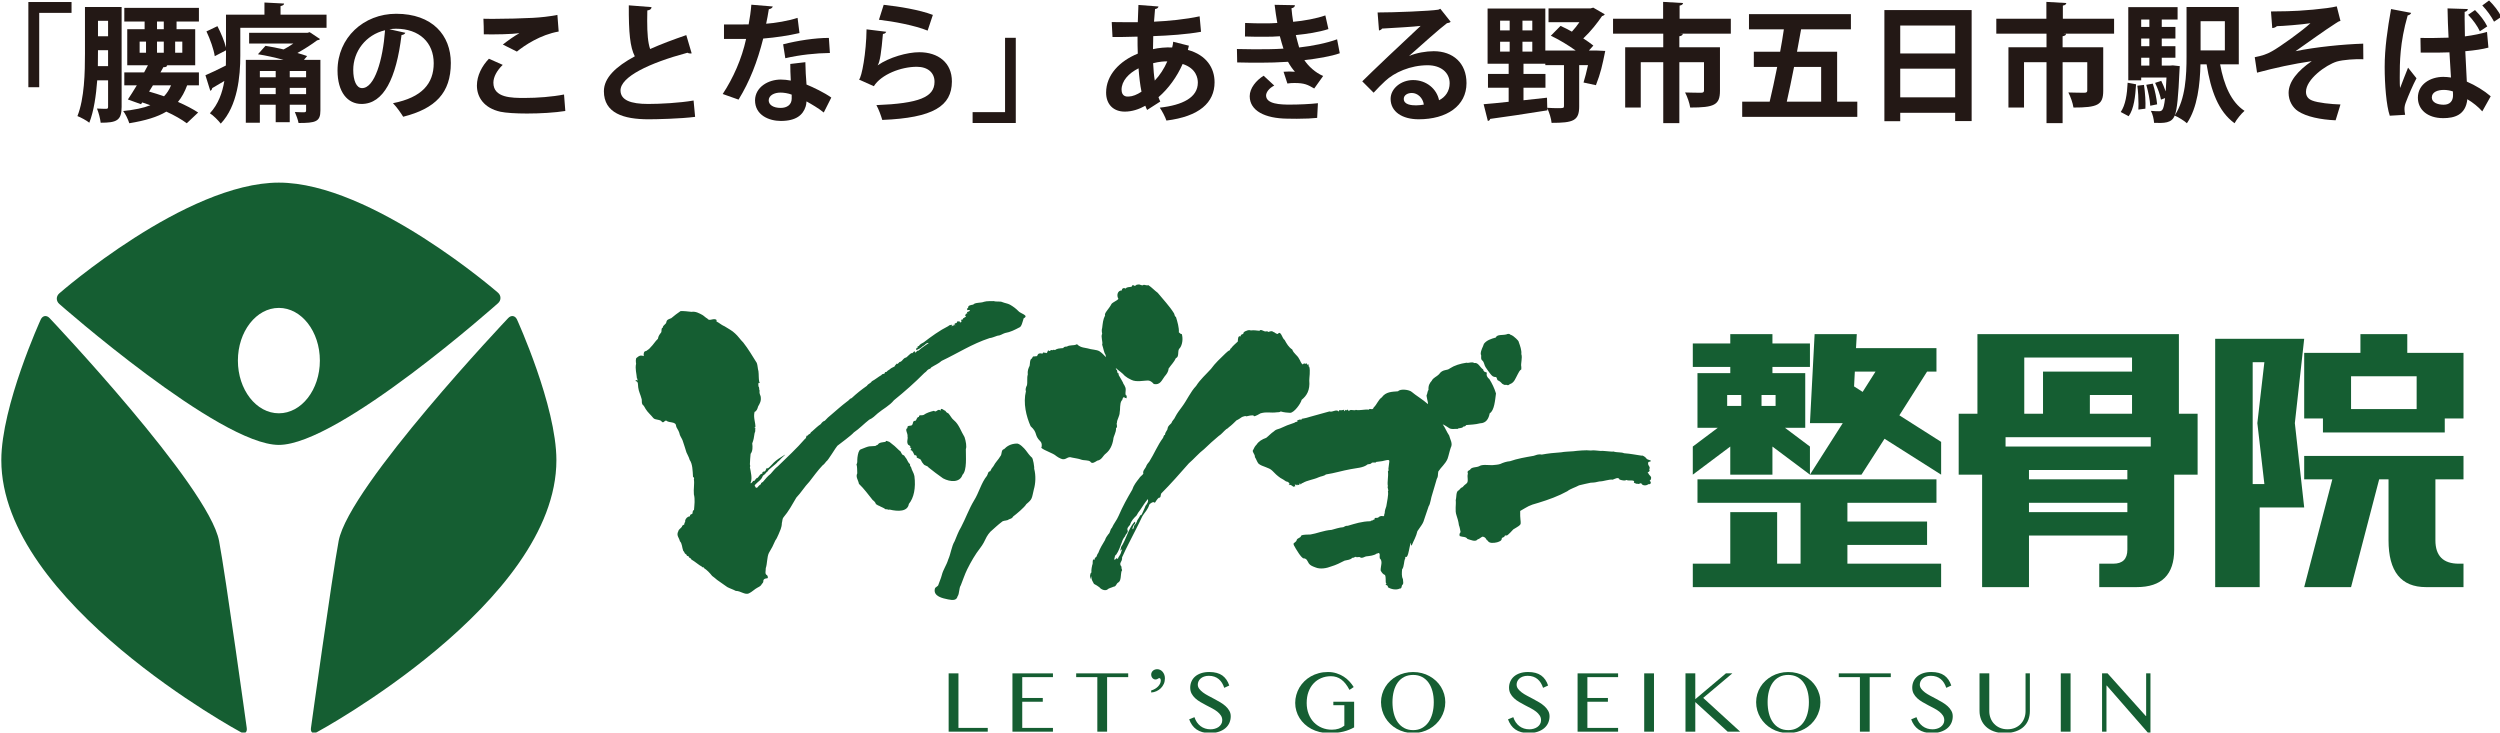
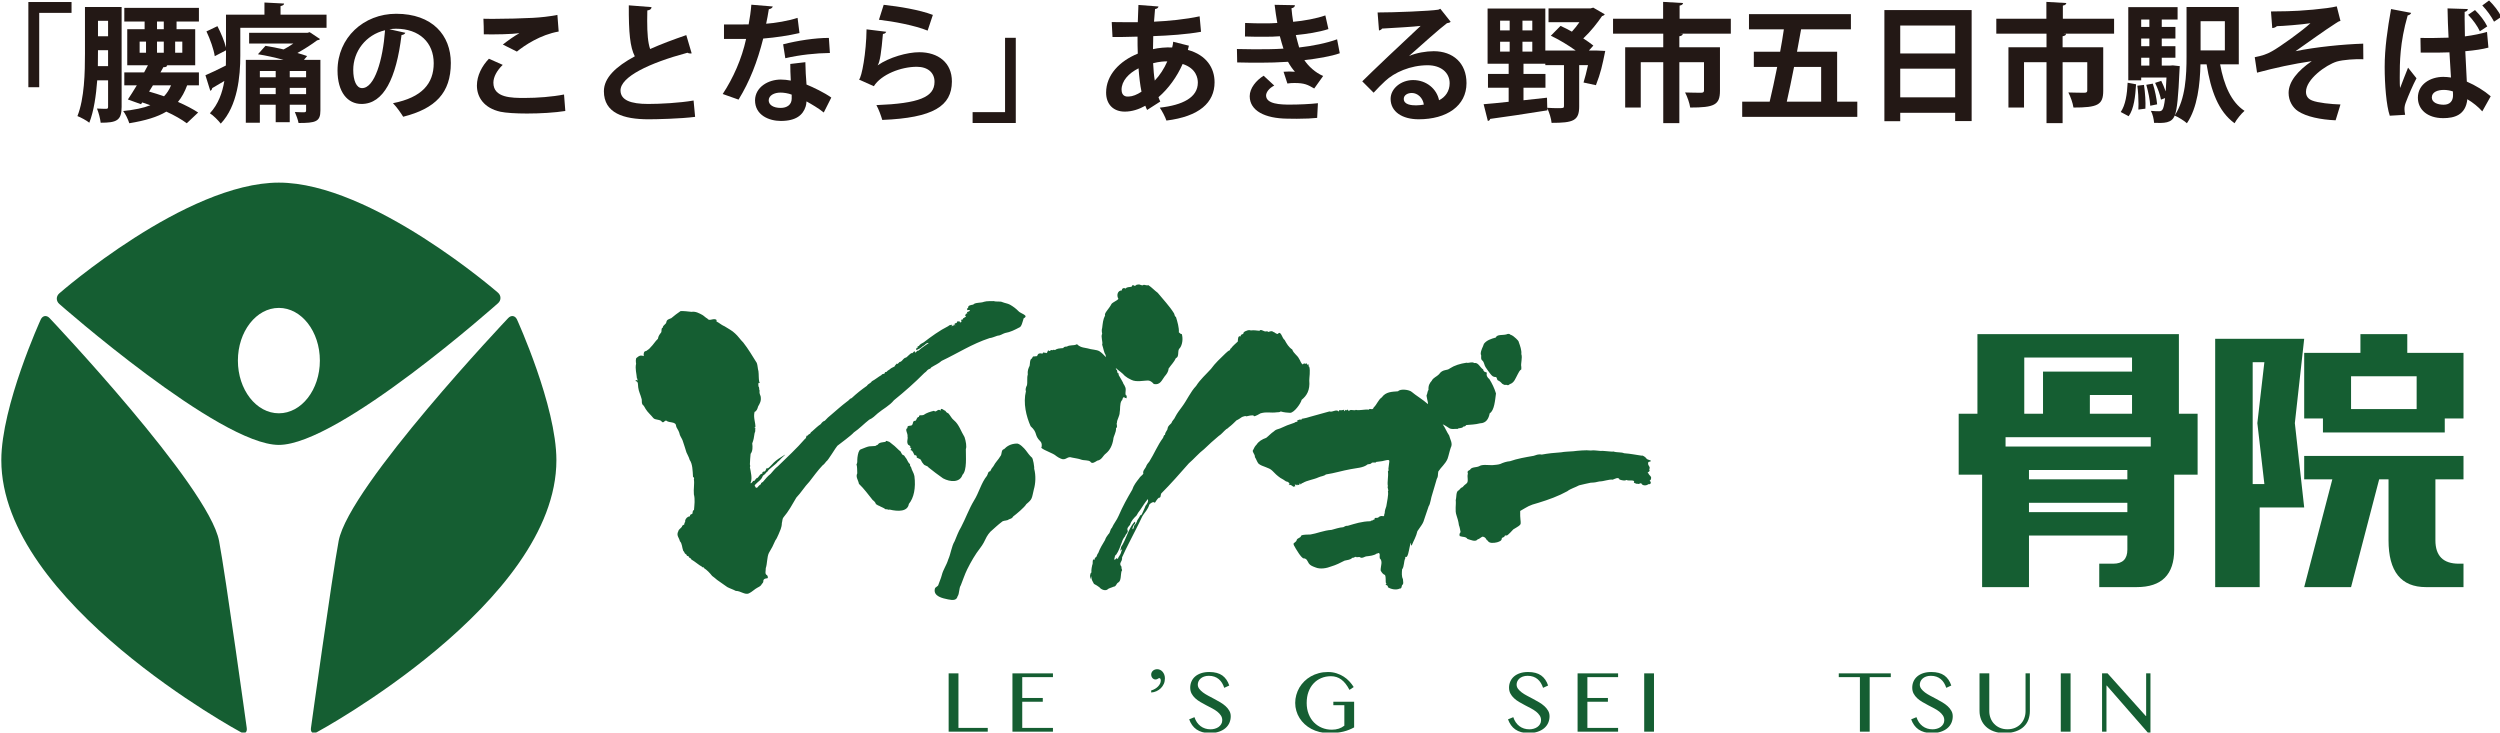
<svg xmlns="http://www.w3.org/2000/svg" version="1.1" id="レイヤー_1" x="0px" y="0px" viewBox="0 0 379.8 111.29" style="enable-background:new 0 0 379.8 111.29;" xml:space="preserve">
  <g>
    <g>
      <g>
        <path style="fill:#155E32;" d="M33.281,82.178C31.712,73.852,7.528,48.32,7.528,48.32c-0.458-0.485-1.06-0.384-1.338,0.22     c0,0-5.989,13.108-5.989,21.37c0,21.694,36.388,41.321,36.388,41.321c0.585,0.317,0.989,0.037,0.899-0.625     C37.489,110.607,34.283,87.481,33.281,82.178z" />
      </g>
      <g>
        <path style="fill:#155E32;" d="M42.357,67.591c9.152,0,33.303-21.527,33.303-21.527c0.499-0.442,0.493-1.163-0.009-1.6     c0,0-19.204-16.72-33.284-16.72c-14.126,0-33.361,16.827-33.361,16.827c-0.503,0.435-0.503,1.154-0.007,1.595     C8.998,46.167,33.314,67.591,42.357,67.591z M42.366,46.776c3.439,0,6.228,3.584,6.228,8.006c0,4.42-2.789,8.006-6.228,8.006     c-3.437,0-6.225-3.586-6.225-8.006C36.141,50.36,38.93,46.776,42.366,46.776z" />
      </g>
      <g>
        <path style="fill:#155E32;" d="M78.541,48.541c-0.278-0.605-0.877-0.705-1.335-0.22c0,0-24.189,25.531-25.758,33.857     c-0.999,5.303-4.208,28.43-4.208,28.43c-0.09,0.661,0.314,0.941,0.899,0.625c0,0,36.39-19.628,36.39-41.321     C84.53,61.649,78.541,48.541,78.541,48.541z" />
      </g>
    </g>
    <g>
      <g>
        <path style="fill:#155E32;" d="M144.118,102.297h1.489v8.286h4.453v0.571h-5.942V102.297z" />
        <path style="fill:#155E32;" d="M159.964,102.297v0.572h-4.665v3.167h3.121v0.574h-3.121v3.974h4.665v0.571h-6.154v-8.857H159.964     z" />
-         <path style="fill:#155E32;" d="M171.396,102.297v0.572h-3.205v8.285h-1.485v-8.285h-3.213v-0.572H171.396z" />
        <path style="fill:#155E32;" d="M174.89,104.892c0.205-0.054,0.393-0.134,0.57-0.237c0.177-0.103,0.329-0.222,0.461-0.356     c0.131-0.134,0.235-0.278,0.312-0.435c0.076-0.158,0.113-0.317,0.113-0.483c0-0.099-0.018-0.184-0.057-0.254     c-0.038-0.074-0.086-0.107-0.144-0.107c-0.056,0-0.102,0.008-0.141,0.031c-0.038,0.021-0.076,0.045-0.119,0.073     c-0.039,0.025-0.085,0.051-0.137,0.072c-0.048,0.021-0.117,0.03-0.202,0.03c-0.09,0-0.172-0.017-0.249-0.055     c-0.082-0.038-0.151-0.092-0.212-0.158s-0.109-0.147-0.144-0.24c-0.031-0.089-0.051-0.191-0.051-0.301     c0-0.116,0.025-0.221,0.071-0.317c0.048-0.099,0.112-0.184,0.195-0.26c0.079-0.073,0.18-0.131,0.288-0.17     c0.109-0.042,0.23-0.061,0.356-0.061c0.165,0,0.319,0.035,0.461,0.109c0.144,0.071,0.266,0.169,0.374,0.298     c0.103,0.127,0.188,0.276,0.25,0.445c0.059,0.17,0.089,0.349,0.089,0.54c0,0.302-0.055,0.579-0.167,0.834     c-0.112,0.253-0.266,0.475-0.455,0.663c-0.192,0.188-0.413,0.34-0.663,0.453c-0.252,0.116-0.519,0.182-0.8,0.199V104.892z" />
        <path style="fill:#155E32;" d="M183.903,110.798c0.22,0,0.438-0.028,0.65-0.089c0.215-0.058,0.407-0.148,0.574-0.266     c0.167-0.119,0.3-0.264,0.403-0.437c0.103-0.172,0.154-0.37,0.154-0.595c0-0.27-0.071-0.513-0.212-0.721     c-0.138-0.211-0.324-0.403-0.547-0.582c-0.227-0.178-0.487-0.345-0.781-0.499c-0.291-0.155-0.591-0.311-0.893-0.466     c-0.302-0.158-0.602-0.322-0.895-0.495c-0.291-0.171-0.55-0.362-0.779-0.571c-0.226-0.209-0.41-0.445-0.55-0.707     c-0.137-0.26-0.208-0.56-0.208-0.899c0-0.339,0.064-0.656,0.192-0.944c0.124-0.291,0.311-0.54,0.557-0.755     c0.246-0.212,0.547-0.379,0.906-0.499c0.359-0.12,0.773-0.181,1.236-0.181c0.839,0,1.502,0.177,1.99,0.527     c0.482,0.353,0.835,0.862,1.049,1.526l-0.762,0.35c-0.089-0.271-0.202-0.52-0.339-0.745c-0.137-0.225-0.304-0.417-0.496-0.578     c-0.192-0.162-0.417-0.285-0.667-0.372c-0.249-0.089-0.531-0.131-0.845-0.131c-0.28,0-0.523,0.04-0.733,0.119     c-0.208,0.078-0.384,0.178-0.521,0.305c-0.138,0.124-0.24,0.266-0.311,0.424c-0.071,0.161-0.106,0.322-0.106,0.488     c0,0.233,0.075,0.446,0.219,0.639c0.143,0.192,0.332,0.377,0.562,0.55c0.235,0.175,0.503,0.341,0.803,0.5     c0.302,0.158,0.608,0.319,0.917,0.486c0.314,0.164,0.62,0.336,0.92,0.514c0.3,0.178,0.568,0.373,0.803,0.585     c0.23,0.212,0.42,0.445,0.564,0.697c0.144,0.25,0.218,0.533,0.218,0.842c0,0.352-0.066,0.68-0.202,0.991     c-0.131,0.305-0.334,0.574-0.599,0.804c-0.268,0.233-0.598,0.415-0.995,0.548c-0.397,0.134-0.859,0.202-1.385,0.202     c-0.421,0-0.803-0.048-1.136-0.141c-0.336-0.093-0.63-0.229-0.886-0.407c-0.256-0.178-0.478-0.397-0.66-0.656     c-0.184-0.257-0.334-0.551-0.452-0.876l0.801-0.332c0.096,0.288,0.22,0.547,0.374,0.776c0.157,0.229,0.342,0.424,0.551,0.582     c0.211,0.16,0.441,0.28,0.701,0.364C183.343,110.757,183.614,110.798,183.903,110.798z" />
        <path style="fill:#155E32;" d="M202.191,102.73c-0.531,0-1.024,0.096-1.472,0.288c-0.452,0.189-0.839,0.461-1.166,0.814     c-0.329,0.35-0.586,0.777-0.769,1.277c-0.182,0.497-0.273,1.063-0.273,1.684c0,0.623,0.1,1.184,0.298,1.683     c0.199,0.502,0.471,0.928,0.812,1.28c0.348,0.35,0.75,0.623,1.215,0.812c0.466,0.192,0.966,0.287,1.501,0.287     c0.391,0,0.743-0.055,1.057-0.16c0.314-0.106,0.593-0.257,0.839-0.452v-3.107h-1.672v-0.527h3.158v3.897     c-0.257,0.138-0.52,0.263-0.782,0.367c-0.263,0.107-0.545,0.196-0.849,0.27c-0.301,0.075-0.636,0.13-1.003,0.167     c-0.367,0.035-0.783,0.055-1.245,0.055c-0.487,0-0.951-0.057-1.395-0.167c-0.444-0.11-0.853-0.266-1.228-0.465     c-0.374-0.199-0.714-0.439-1.015-0.718c-0.304-0.28-0.561-0.589-0.776-0.928c-0.212-0.339-0.374-0.701-0.486-1.091     c-0.116-0.387-0.173-0.788-0.173-1.204c0-0.416,0.054-0.82,0.167-1.215c0.107-0.393,0.266-0.764,0.466-1.112     c0.206-0.348,0.455-0.666,0.749-0.957c0.295-0.291,0.625-0.54,0.998-0.752c0.364-0.209,0.767-0.372,1.204-0.486     c0.435-0.119,0.896-0.177,1.388-0.177c0.469,0,0.904,0.064,1.297,0.191c0.398,0.126,0.763,0.297,1.091,0.506     c0.329,0.209,0.62,0.452,0.873,0.728c0.253,0.276,0.473,0.561,0.656,0.858l-0.643,0.433c-0.374-0.718-0.787-1.241-1.245-1.577     C203.312,102.899,202.788,102.73,202.191,102.73z" />
-         <path style="fill:#155E32;" d="M214.687,111.366c-0.458,0-0.897-0.059-1.316-0.17c-0.42-0.113-0.811-0.27-1.17-0.475     c-0.362-0.202-0.692-0.448-0.986-0.733c-0.297-0.287-0.548-0.603-0.755-0.951c-0.209-0.348-0.372-0.721-0.483-1.118     c-0.116-0.4-0.174-0.815-0.174-1.248c0-0.424,0.058-0.831,0.174-1.221c0.112-0.39,0.274-0.752,0.483-1.092     c0.206-0.339,0.458-0.649,0.755-0.925c0.294-0.278,0.625-0.514,0.986-0.715c0.359-0.201,0.75-0.355,1.17-0.461     c0.418-0.107,0.858-0.162,1.316-0.162s0.897,0.055,1.315,0.162c0.418,0.106,0.81,0.26,1.167,0.461     c0.363,0.201,0.689,0.437,0.988,0.715c0.298,0.277,0.547,0.586,0.756,0.925c0.206,0.341,0.367,0.702,0.483,1.092     c0.114,0.39,0.172,0.797,0.172,1.221c0,0.427-0.058,0.842-0.172,1.245c-0.116,0.4-0.277,0.773-0.483,1.121     c-0.209,0.348-0.458,0.664-0.756,0.951c-0.298,0.285-0.625,0.531-0.988,0.733c-0.358,0.205-0.749,0.362-1.167,0.475     C215.585,111.307,215.145,111.366,214.687,111.366z M214.687,110.92c0.502,0,0.951-0.104,1.341-0.318     c0.39-0.213,0.718-0.506,0.984-0.883c0.263-0.377,0.463-0.825,0.602-1.344c0.137-0.521,0.206-1.089,0.206-1.703     c0-0.606-0.069-1.162-0.206-1.668c-0.138-0.509-0.339-0.944-0.602-1.311c-0.266-0.365-0.593-0.65-0.984-0.856     c-0.39-0.201-0.839-0.302-1.341-0.302c-0.519,0-0.971,0.102-1.364,0.302c-0.391,0.206-0.721,0.492-0.984,0.856     c-0.263,0.367-0.461,0.803-0.594,1.311c-0.133,0.506-0.201,1.061-0.201,1.668c0,0.613,0.068,1.181,0.201,1.703     c0.133,0.519,0.331,0.967,0.594,1.344c0.263,0.377,0.592,0.67,0.984,0.883C213.717,110.815,214.169,110.92,214.687,110.92z" />
        <path style="fill:#155E32;" d="M232.335,110.798c0.22,0,0.438-0.028,0.653-0.089c0.215-0.058,0.404-0.148,0.571-0.266     c0.169-0.119,0.302-0.264,0.403-0.437c0.102-0.172,0.154-0.37,0.154-0.595c0-0.27-0.071-0.513-0.212-0.721     c-0.136-0.211-0.319-0.403-0.545-0.582c-0.229-0.178-0.489-0.345-0.78-0.499c-0.294-0.155-0.591-0.311-0.893-0.466     c-0.302-0.158-0.602-0.322-0.893-0.495c-0.294-0.171-0.554-0.362-0.777-0.571c-0.229-0.209-0.413-0.445-0.551-0.707     c-0.14-0.26-0.212-0.56-0.212-0.899c0-0.339,0.065-0.656,0.194-0.944c0.127-0.291,0.312-0.54,0.558-0.755     c0.246-0.212,0.546-0.379,0.904-0.499c0.359-0.12,0.772-0.181,1.238-0.181c0.839,0,1.498,0.177,1.987,0.527     c0.486,0.353,0.837,0.862,1.054,1.526l-0.766,0.35c-0.088-0.271-0.204-0.52-0.341-0.745c-0.137-0.225-0.301-0.417-0.496-0.578     c-0.192-0.162-0.413-0.285-0.664-0.372c-0.249-0.089-0.531-0.131-0.842-0.131c-0.283,0-0.526,0.04-0.738,0.119     c-0.209,0.078-0.384,0.178-0.523,0.305c-0.133,0.124-0.24,0.266-0.311,0.424c-0.071,0.161-0.102,0.322-0.102,0.488     c0,0.233,0.071,0.446,0.215,0.639c0.144,0.192,0.334,0.377,0.565,0.55c0.232,0.175,0.5,0.341,0.803,0.5     c0.3,0.158,0.608,0.319,0.919,0.486c0.311,0.164,0.616,0.336,0.919,0.514c0.3,0.178,0.565,0.373,0.802,0.585     c0.232,0.212,0.421,0.445,0.565,0.697c0.144,0.25,0.215,0.533,0.215,0.842c0,0.352-0.068,0.68-0.203,0.991     c-0.13,0.305-0.331,0.574-0.599,0.804c-0.268,0.233-0.598,0.415-0.995,0.548c-0.399,0.134-0.859,0.202-1.382,0.202     c-0.424,0-0.803-0.048-1.139-0.141c-0.336-0.093-0.63-0.229-0.885-0.407c-0.257-0.178-0.478-0.397-0.657-0.656     c-0.184-0.257-0.332-0.551-0.452-0.876l0.801-0.332c0.093,0.288,0.218,0.547,0.373,0.776c0.158,0.229,0.339,0.424,0.548,0.582     c0.212,0.16,0.444,0.28,0.701,0.364C231.775,110.757,232.047,110.798,232.335,110.798z" />
        <path style="fill:#155E32;" d="M245.82,102.297v0.572h-4.665v3.167h3.119v0.574h-3.119v3.974h4.665v0.571h-6.154v-8.857H245.82z" />
        <path style="fill:#155E32;" d="M249.787,102.297h1.488v8.857h-1.488V102.297z" />
-         <path style="fill:#155E32;" d="M256.058,102.297h1.491v3.924l4.652-3.924h0.974l-4.426,3.728l5.614,5.129h-1.896l-4.917-4.495     v4.495h-1.491V102.297z" />
-         <path style="fill:#155E32;" d="M271.674,111.366c-0.459,0-0.895-0.059-1.313-0.17c-0.42-0.113-0.811-0.27-1.173-0.475     c-0.359-0.202-0.688-0.448-0.984-0.733c-0.298-0.287-0.55-0.603-0.759-0.951c-0.208-0.348-0.367-0.721-0.483-1.118     c-0.112-0.4-0.17-0.815-0.17-1.248c0-0.424,0.058-0.831,0.17-1.221c0.116-0.39,0.276-0.752,0.483-1.092     c0.209-0.339,0.461-0.649,0.759-0.925c0.295-0.278,0.625-0.514,0.984-0.715c0.362-0.201,0.753-0.355,1.173-0.461     c0.418-0.107,0.853-0.162,1.313-0.162c0.456,0,0.9,0.055,1.318,0.162c0.42,0.106,0.807,0.26,1.17,0.461     c0.362,0.201,0.688,0.437,0.985,0.715c0.294,0.277,0.548,0.586,0.756,0.925c0.209,0.341,0.369,0.702,0.483,1.092     c0.116,0.39,0.17,0.797,0.17,1.221c0,0.427-0.054,0.842-0.17,1.245c-0.114,0.4-0.274,0.773-0.483,1.121     c-0.208,0.348-0.462,0.664-0.756,0.951c-0.297,0.285-0.623,0.531-0.985,0.733c-0.363,0.205-0.75,0.362-1.17,0.475     C272.574,111.307,272.13,111.366,271.674,111.366z M271.674,110.92c0.504,0,0.954-0.104,1.341-0.318     c0.391-0.213,0.721-0.506,0.983-0.883c0.266-0.377,0.466-0.825,0.605-1.344c0.138-0.521,0.205-1.089,0.205-1.703     c0-0.606-0.066-1.162-0.205-1.668c-0.138-0.509-0.339-0.944-0.605-1.311c-0.263-0.365-0.592-0.65-0.983-0.856     c-0.387-0.201-0.837-0.302-1.341-0.302c-0.517,0-0.971,0.102-1.361,0.302c-0.396,0.206-0.722,0.492-0.983,0.856     c-0.263,0.367-0.462,0.803-0.595,1.311c-0.136,0.506-0.199,1.061-0.199,1.668c0,0.613,0.064,1.181,0.199,1.703     c0.133,0.519,0.332,0.967,0.595,1.344c0.261,0.377,0.588,0.67,0.983,0.883C270.703,110.815,271.157,110.92,271.674,110.92z" />
        <path style="fill:#155E32;" d="M287.25,102.297v0.572h-3.208v8.285h-1.485v-8.285h-3.211v-0.572H287.25z" />
        <path style="fill:#155E32;" d="M293.593,110.798c0.221,0,0.438-0.028,0.65-0.089c0.215-0.058,0.406-0.148,0.572-0.266     c0.167-0.119,0.301-0.264,0.404-0.437c0.103-0.172,0.154-0.37,0.154-0.595c0-0.27-0.072-0.513-0.212-0.721     c-0.138-0.211-0.324-0.403-0.547-0.582c-0.229-0.178-0.487-0.345-0.783-0.499c-0.291-0.155-0.589-0.311-0.892-0.466     c-0.302-0.158-0.599-0.322-0.892-0.495c-0.294-0.171-0.554-0.362-0.781-0.571c-0.226-0.209-0.41-0.445-0.55-0.707     c-0.138-0.26-0.209-0.56-0.209-0.899c0-0.339,0.065-0.656,0.192-0.944c0.126-0.291,0.311-0.54,0.558-0.755     c0.246-0.212,0.547-0.379,0.904-0.499c0.36-0.12,0.773-0.181,1.236-0.181c0.841,0,1.502,0.177,1.99,0.527     c0.483,0.353,0.835,0.862,1.05,1.526l-0.762,0.35c-0.089-0.271-0.202-0.52-0.339-0.745c-0.138-0.225-0.305-0.417-0.497-0.578     c-0.192-0.162-0.415-0.285-0.665-0.372c-0.247-0.089-0.531-0.131-0.845-0.131c-0.278,0-0.523,0.04-0.735,0.119     c-0.206,0.078-0.383,0.178-0.52,0.305c-0.138,0.124-0.242,0.266-0.311,0.424c-0.071,0.161-0.106,0.322-0.106,0.488     c0,0.233,0.072,0.446,0.218,0.639c0.144,0.192,0.332,0.377,0.562,0.55c0.235,0.175,0.504,0.341,0.804,0.5     c0.302,0.158,0.605,0.319,0.916,0.486c0.315,0.164,0.623,0.336,0.92,0.514c0.301,0.178,0.571,0.373,0.804,0.585     c0.233,0.212,0.42,0.445,0.562,0.697c0.146,0.25,0.218,0.533,0.218,0.842c0,0.352-0.066,0.68-0.201,0.991     c-0.131,0.305-0.332,0.574-0.598,0.804c-0.27,0.233-0.599,0.415-0.998,0.548c-0.397,0.134-0.858,0.202-1.382,0.202     c-0.424,0-0.804-0.048-1.137-0.141c-0.336-0.093-0.632-0.229-0.887-0.407c-0.256-0.178-0.476-0.397-0.66-0.656     c-0.182-0.257-0.332-0.551-0.451-0.876l0.801-0.332c0.095,0.288,0.221,0.547,0.374,0.776c0.155,0.229,0.342,0.424,0.551,0.582     c0.211,0.16,0.441,0.28,0.701,0.364C293.032,110.757,293.304,110.798,293.593,110.798z" />
        <path style="fill:#155E32;" d="M300.728,102.297h1.485v5.747c0,0.377,0.066,0.733,0.197,1.067     c0.13,0.334,0.312,0.625,0.557,0.873c0.239,0.252,0.531,0.448,0.87,0.592c0.339,0.143,0.716,0.216,1.137,0.216     c0.425,0,0.807-0.074,1.146-0.216c0.335-0.144,0.627-0.34,0.865-0.592c0.237-0.249,0.42-0.54,0.544-0.873     c0.129-0.334,0.192-0.689,0.192-1.067v-5.747h0.657v5.747c0,0.455-0.078,0.88-0.222,1.283c-0.147,0.4-0.377,0.75-0.691,1.056     c-0.312,0.304-0.715,0.543-1.204,0.716c-0.49,0.177-1.077,0.267-1.765,0.267c-0.612,0-1.15-0.09-1.621-0.267     c-0.471-0.174-0.865-0.415-1.181-0.719c-0.319-0.305-0.561-0.661-0.723-1.068c-0.161-0.41-0.243-0.842-0.243-1.297V102.297z" />
        <path style="fill:#155E32;" d="M313.073,102.297h1.488v8.857h-1.488V102.297z" />
        <path style="fill:#155E32;" d="M319.345,102.297h0.837l5.802,6.475h0.058v-6.475h0.656v9.069h-0.342l-6.29-7.207h-0.051v6.995     h-0.67V102.297z" />
      </g>
      <g>
        <g>
          <path style="fill:#155E32;" d="M174.381,75.82c0.138,0.408-0.16,0.78-0.362,1.037c-0.133,0.413-0.342,0.76-0.496,1.149      c-0.092,0.109-0.089,0.311-0.304,0.28c-0.048,0.179-0.271,0.499-0.435,0.743c-0.093,0.35-0.278,0.619-0.5,0.858      c-0.031,0.218-0.038,0.465-0.249,0.51c0.031-0.277,0.114-0.613,0.377-0.8c0.071-0.206,0.086-0.466-0.128-0.237      c-0.89,1.017-1.201,2.63-1.985,3.767c0.078,0.215-0.326,0.608,0.071,0.468c-0.035-0.439,0.199,0.105,0,0.114      c-0.071,0.441-0.307,0.714-0.493,1.039c0,0.247-0.157,0.124-0.25,0.041c-0.103,0.099-0.143,0.254-0.377,0.221      c0.124-0.235,0.065-0.642,0.322-0.746c0.376-0.506,0.667-1.396,0.862-1.891c0.103-0.358,0.28-0.663,0.49-0.91      c0.075-0.345,0.521-0.554,0.372-0.919c-0.124-0.316,0.201-0.596,0.379-0.808c0.181-0.619,0.572-1.02,0.985-1.419      c0.151-0.317,0.355-0.579,0.561-0.848C173.599,76.906,173.946,76.333,174.381,75.82 M136.264,55.219      c-0.042,0.037-0.337,0.325-0.369,0.465c-0.272,0.123-0.541,0.244-0.75,0.445c-0.134,0.119-0.333,0.165-0.416,0.339      c-0.201,0.126-0.313-0.045-0.313,0.227c-0.1,0.168-0.437,0.064-0.487,0.276c-0.519,0.288-0.952,0.683-1.48,0.952      c-0.169,0.319-0.573,0.37-0.743,0.69c-0.825,0.568-1.601,1.193-2.331,1.877c-0.32,0.071-0.423,0.373-0.685,0.506      c-0.839,0.63-1.611,1.323-2.399,1.999c-0.358,0.273-0.682,0.584-0.983,0.919c-0.288,0.089-0.459,0.285-0.615,0.513      c-0.484,0.311-0.868,0.716-1.29,1.08c-0.135,0.089-0.254,0.187-0.314,0.359c-0.183,0.071-0.317,0.189-0.432,0.332      c-0.256-0.092-0.086,0.369-0.358,0.468c-1.284,1.482-2.725,2.805-4.118,4.163c-0.432,0.319-0.75,0.766-1.111,1.159      c-0.442,0.346-0.808,0.786-1.166,1.221c-0.116,0.102-0.324,0.113-0.304,0.345c-0.23,0.129-0.397,0.319-0.557,0.516      c-0.068,0.093-0.353,0-0.305-0.202c-0.15-0.009-0.099-0.099-0.006-0.247c0.452-0.496,0.948-0.697,1.159-1.338      c0.218-0.208,0.314-0.187,0.439-0.403c0.141-0.197,0.17-0.165,0.311-0.284c0.052-0.288,1.233-1.013,1.55-1.488      c0.096,0.01,0.263-0.259,0.547-0.517c0.449-0.41,0.942-0.81,0-0.195c-0.723,0.428-1.171,0.841-1.386,1.095      c-0.051,0.025-0.794,0.924-0.82,0.599c-0.15,0.048-0.211,0.52-0.384,0.531c-0.205-0.011-0.295,0.109-0.382,0.218      c0.327-0.031-0.253,0.263-0.185,0.175c-0.334,0.321-0.439,0.661-0.666,0.636c-0.077,0.158-0.234,0.237-0.31,0.413      c-0.141-0.03-0.234,0-0.247,0.103c-0.156,0.177-0.374,0.417-0.307,0.105c0.26-0.574,0.006-1.578-0.128-2.295      c0.067-0.123,0.057-0.29,0-0.434c0.045-0.935,0.033-0.756,0.109-1.597c0.32-0.403,0.326-1.027,0.247-1.586      c0.211-0.544,0.263-0.873,0.362-1.577c0.176-0.3,0.042-0.418,0.119-0.797c-0.201,0.212-0.086-0.271,0-0.056      c0.039-0.746-0.349-1.456-0.128-2.354c0.321-0.119,0.439-0.472,0.538-0.828c0.257-0.459,0.526-0.837,0.378-1.575      c-0.106-0.216-0.228-0.598-0.141-0.812c-0.102-0.119-0.045-0.396-0.114-0.562c-0.129-0.01-0.106-0.837-0.003-0.619      c0.211,0.061,0.083-0.114,0.057-0.181c-0.112-0.466-0.054-1.097-0.125-1.611c-0.118-0.387-0.112-0.885-0.252-1.252      c-0.656-1.048-1.297-2.139-2.053-3.1c-0.444-0.43-0.778-0.967-1.246-1.379c-0.448-0.445-1.06-0.74-1.601-1.091      c-0.355-0.144-0.63-0.37-0.928-0.562c-0.157-0.114-0.413-0.126-0.254-0.381c-0.451-0.404-1.117,0.267-1.415-0.223      c-0.297-0.146-0.48-0.382-0.749-0.543c-0.445-0.243-1.05-0.595-1.668-0.481c-0.615-0.062-1.153-0.144-1.666-0.114      c-0.502,0.326-0.957,0.702-1.412,1.075c-0.307,0.134-0.673,0.192-0.736,0.564c-0.058,0.431-0.523,0.428-0.561,0.893      c-0.281,0.021-0.112,0.527-0.247,0.725c-0.211,0.263-0.423,0.52-0.481,0.948c-0.422,0.38-0.698,0.9-1.105,1.282      c-0.182,0.249-0.428,0.404-0.678,0.574c-0.35,0.021-0.423,0.336-0.371,0.776c-0.548-0.185-0.727-0.027-1.051,0.239      c-0.234,0.072-0.138,0.794-0.112,0.914c-0.18,0.75,0.073,1.513,0.124,2.237c0.138-0.04,0.071,0.551,0.011,0.304      c-0.088-0.072-0.256-0.14-0.186,0.11c0.413,0.041,0.313,0.572,0.371,0.948c0.077,0.642,0.352,1.111,0.5,1.701      c0.09,0.124-0.009,0.613,0.125,0.873c0.218,0.187,0.362,0.435,0.502,0.707c0.321,0.527,0.801,0.904,1.172,1.382      c0.288,0.329,1.101,0.164,1.3,0.576c0.34,0.291,0.426-0.485,0.865-0.062c0.336,0.141,0.865,0.104,1.111,0.322      c0.196,0.09,0.15,0.393,0.247,0.574c0.201,0.341,0.416,0.68,0.502,1.142c0.144,0.377,0.398,0.656,0.497,1.078      c0.186,0.513,0.336,1.06,0.503,1.577c0.163,0.383,0.381,0.722,0.492,1.143c0.439,0.613,0.452,1.617,0.507,2.568      c0.131,0.051,0.224,0.309,0.131,0.376c0.118,0.663-0.074,1.474,0.003,2.285c0.199,0.789,0.08,1.579,0.015,2.408      c-0.288,0-0.127,0.475-0.304,0.594c-0.201,0.02-0.31,0.124-0.31,0.345c-0.401,0.042-0.606,0.305-0.733,0.627      c0.118,0.122-0.167,0.387-0.125,0.613c-0.144,0.095-0.349,0.124-0.364,0.348c-0.167,0.253-0.478,0.356-0.555,0.701      c-0.33,0.625,0.141,0.964,0.253,1.499c0.343,0.318,0.317,0.974,0.503,1.451c0.118,0.096,0.17,0.249,0.247,0.387      c0.099,0.137,0.326,0.147,0.307,0.39c0.1,0,0.283-0.038,0.314,0.205c0.109,0.126,0.33,0.134,0.368,0.338      c0.551,0.31,1.175,0.878,1.611,1.094c0.077,0.229,0.288-0.057,0.298,0.206c0.503,0.325,0.89,0.745,1.246,1.195      c0.254,0.189,0.513,0.391,0.75,0.603c0.516,0.357,1.028,0.723,1.553,1.092c0.401,0.216,0.887,0.359,1.291,0.582      c0.746-0.006,1.377,0.641,1.979,0.383c0.515-0.239,0.861-0.646,1.354-0.899c0.247-0.126,0.493-0.253,0.615-0.517      c0.109-0.146,0.273-0.243,0.24-0.538c0.052-0.237,0.253-0.3,0.49-0.333c0.31,0.051,0.189-0.394,0.064-0.486      c-0.387-0.158-0.16-0.705-0.186-1.065c0.237-0.687,0.173-1.696,0.474-2.312c0.372-0.593,0.699-1.234,0.983-1.905      c0.221-0.263,0.33-0.63,0.5-0.958c0.201-0.514,0.477-0.969,0.487-1.687c0.086-0.28,0.067-0.663,0.243-0.853      c0.76-0.882,1.348-1.964,1.96-3.011c0.711-0.733,1.248-1.655,1.963-2.392c0.669-0.858,1.297-1.741,2.035-2.515      c0.233-0.141,0.371-0.379,0.547-0.581c0.224-0.057,1.499-2.216,1.684-2.376c0.416-0.331,2.171-1.614,2.498-2.026      c0.852-0.578,1.54-1.317,2.335-1.937c0.528-0.219,0.894-0.609,1.297-0.967c0.8-0.675,1.793-1.152,2.466-1.991      c1.601-1.294,3.157-2.664,4.607-4.128c0.186-0.129,0.352-0.278,0.49-0.456c0.224-0.23,0.435-0.116,0.558-0.396      c0.525-0.34,1.137-0.588,1.591-1.002c2.431-1.147,4.595-2.575,7.282-3.458c0.319-0.02,0.774-0.218,1.173-0.356      c0.496-0.025,0.762-0.288,1.17-0.413c0.842-0.144,1.492-0.492,2.151-0.837c0.373-0.099,0.503-0.848,0.684-1.402      c0.89-0.444-0.536-0.738-0.794-1.089c-0.372-0.387-0.814-0.714-1.289-0.982c-0.336-0.187-0.766-0.229-1.119-0.376      c-0.359-0.182-0.954-0.027-1.328-0.167c-0.452,0.031-1.017-0.037-1.484,0.103c-0.463,0.202-1.376,0.076-1.648,0.428      c-0.388,0.075-0.833,0.114-0.775,0.523c-0.183,0-0.167,0.157-0.126,0.328c0.587-0.116,0.42,0.153,0.11,0.24      c-0.295,0.031-0.045,0.161-0.138,0.269c-0.298-0.025-0.199,0.24-0.31,0.348c0.364,0.113-0.126,0.226-0.189,0.334      c-0.173-0.013-0.148,0.373-0.272,0.218c-0.279,0.068-0.016,0.295-0.116,0.387c-0.288,0.25-0.278-0.35-0.384-0.076      c-0.301-0.093-0.227,0.062-0.326,0.223c-0.227,0.055-0.423,0.055-0.195,0.334c-0.167,0.147-0.151-0.345-0.201-0.107      c-0.09,0-0.011,0.372-0.16,0.147c-0.052,0.093-0.308,0.23-0.183,0.02c0.362-0.219-0.48-0.088-0.48,0.057      c-1.415,0.712-2.6,1.591-3.771,2.484c-0.289,0.167-0.628,0.302-0.753,0.591c-0.285-0.074-0.125,0.185-0.202,0.268      c-0.15-0.13-0.224,0.17-0.185,0.336c0.391-0.167,0.752-0.348,0.989-0.616c0.337-0.119,0.532-0.568,0.919-0.475      c-0.548,0.376-1.108,0.743-1.595,1.177c-0.276-0.109-0.43,0.589-0.538,0.117c-0.076-0.195-0.324,0.374-0.448,0.235      c-0.288,0.056-0.762,0.692-0.916,0.692c-0.372,0.083-0.487,0.463-0.775,0.63C136.552,54.903,136.38,55.499,136.264,55.219       M130.116,70.534c0.137,0.424,0.083,0.893,0.118,1.376c-0.278,0.562,0.154,1.012,0.256,1.594      c0.779,0.74,1.413,1.624,2.085,2.456c0.218,0.169,0.42,0.345,0.503,0.64c0.259,0.078,0.246,0.216,0.435,0.216      c0.311,0.203,0.736,0.311,1.008,0.547c0.394-0.028,0.446,0.157,0.625,0.049c1.33,0.325,2.754,0.314,2.927-0.855      c0.766-0.914,1.073-2.443,0.846-4.225c-0.097-0.527-0.398-0.852-0.512-1.364c-0.097-0.099-0.237-0.353-0.132-0.435      c-0.292-0.189-0.388-0.548-0.564-0.831c-0.109-0.155-0.227-0.285-0.321-0.451c-0.281-0.035,0-0.03,0-0.123      c-0.295,0.119-0.451-0.284-0.563-0.523c-0.448-0.345-0.791-0.791-1.268-1.122c-0.186-0.119-0.475-0.453-0.625-0.401      c-0.052-0.057-0.446-0.208-0.372,0.037c-0.449,0.083-0.986,0.068-1.188,0.413c-0.092,0.113-0.295,0.098-0.372,0.218      c-0.077,0.02-0.493,0.031-0.941,0.061c-0.196,0.016-0.769,0.233-1.316,0.465c-0.281,0.119-0.41,0.681-0.48,1.212      C130.192,70.028,130.314,70.268,130.116,70.534 M142.902,62.386c-0.471-0.413-0.618,0.382-1.019,0.025      c-0.576,0.14-1.137,0.314-1.553,0.619c-0.387,0.155-0.711-0.102-0.733,0.312c-0.362,0.018-0.301,0.476-0.555,0.594      c-0.396-0.051-0.304,0.397-0.454,0.599c-0.15,0.27-0.829-0.021-0.73,0.496c-0.458,0.192,0.099,0.822,0.012,1.26      c0.112,0.404-0.198,0.796,0.093,1.272c0.244,0.088,0.522,0.356,0.202,0.459c0.454-0.083,0.24,0.332,0.092,0.366      c0.448-0.123,0.631,0.93,0.74,0.766c0.199-0.006,0.298,0.098,0.272,0.294c-0.134,0.121,0.615,0.218,0.656,0.486      c0.097,0.212,0.218,0.41,0.372,0.562c0.15,0.27,0.599,0.237,0.749,0.503c0.709,0.588,1.458,1.125,2.223,1.673      c1.111,0.599,2.572,0.647,2.95-0.533c0.72-0.691,0.496-2.852,0.512-3.926c0.154-0.312,0.007-1.214-0.201-1.816      c-0.528-0.837-0.826-1.9-1.585-2.529c-0.362-0.274-0.55-0.705-0.842-1.044c-0.182-0.1-0.387-0.192-0.458-0.394      C143.456,62.396,142.867,61.776,142.902,62.386 M155.848,68.421c-0.212-0.278-0.986-1.137-1.447-1.033      c-0.862,0.042-1.429,0.393-1.865,0.848c-0.478,0.071-0.285,0.811-0.558,1.067c-0.31,0.544-0.774,0.942-1.05,1.515      c-0.202,0.222-0.365,0.465-0.49,0.764c-0.377,0.078-0.309,0.366-0.496,0.698c-0.868,1.048-1.23,2.604-1.978,3.777      c-0.75,1.241-1.272,2.717-1.96,4.025c-0.398,0.647-0.67,1.406-0.974,2.135c-0.478,0.78-0.586,1.936-0.984,2.801      c-0.253,0.868-0.756,1.481-0.977,2.382c-0.125,0.504-0.336,0.904-0.486,1.369c-0.052,0.377-0.49,0.346-0.564,0.695      c-0.25,1.149,1.217,1.431,2.018,1.598c0.778,0.167,1.29,0.127,1.432-0.461c0.307-0.403,0.198-1.249,0.49-1.673      c0.33-0.806,0.598-1.675,0.983-2.445c0.573-1.147,1.205-2.252,1.964-3.225c0.396-0.5,0.701-1.095,0.986-1.704      c0.164-0.274,0.339-0.538,0.557-0.766c0.814-0.711,0.992-0.93,1.857-1.591c0.206-0.124,0.783-0.099,0.924-0.28      c0.28-0.112,0.531-0.138,0.698-0.463c0.449-0.328,1.71-1.376,1.992-1.871c0.941-0.78,0.807-0.827,1.143-2.238      c0.259-0.876,0.329-2.103,0.044-3.157c0.065-0.076-0.163-1.674-0.38-1.704C156.462,69.258,156.052,68.706,155.848,68.421       M158.192,68.03c0.519,0.463,1.768,0.783,2.282,1.255c0.209,0.153,0.442,0.294,0.695,0.396c0.769,0.35,0.986-0.447,1.669-0.17      c0.465,0.11,1.012,0.15,1.406,0.311c0.407,0.154,1.121,0.051,1.396,0.305c0.263,0.454,0.814-0.006,1.047-0.141      c0.714-0.11,0.858-0.76,1.33-1.099c0.608-0.503,0.969-1.224,1.119-2.151c0.01-0.465,0.449-1.006,0.413-1.694      c0.312-0.144-0.006-0.657,0.146-0.846c-0.023-0.414,0.413-0.972,0.413-1.571c0.1-0.362-0.025-1.297,0.285-1.761      c0.18-0.09,0.109-0.387,0.278-0.481c0.278-0.243,0.116,0.263,0.212,0.071c0.223-0.045,0.311,0.218,0.274-0.108      c-0.048-0.054,0.154-0.217-0.133-0.316c-0.136-0.458,0.147-0.883-0.141-1.354c-0.062-0.212-0.237-0.331-0.283-0.562      c-0.203-0.424-0.316-0.527-0.493-0.872c-0.109-0.172-0.236-0.321-0.134-0.497c-0.346,0-0.15-0.449-0.349-0.57      c-0.064-0.061-0.1-0.154-0.109-0.263c0.441,0.404,0.986,0.735,1.368,1.187c0.274,0.233,0.599,0.424,0.972,0.596      c0.794,0.424,2.007,0.071,2.688,0.122c0.339,0.095,0.551,0.302,0.749,0.524c0.992,0.208,1.239-0.651,1.639-1.152      c0.276-0.334,0.561-0.653,0.602-1.193c0.424-0.613,0.817-0.962,1.119-1.605c0.576-0.17,0.147-1.218,0.592-1.502      c0.39-0.523,0.505-1.42,0.301-2.13c-0.254-0.01-0.283-0.187-0.452-0.263c0.058-0.698-0.226-1.648-0.441-2.347      c-0.226-0.08-0.189-0.386-0.302-0.562c-0.707-1.126-1.633-2.083-2.469-3.105c-0.502-0.362-0.887-0.822-1.422-1.162      c-0.304,0.107-0.598-0.11-0.739-0.032c-0.263,0.211-0.635-0.208-0.82-0.041c-0.336-0.103-0.379,0.366-0.68,0.092      c-0.314-0.086-0.185,0.208-0.366,0.233c-0.326,0.047-0.721,0.031-0.831,0.27c-0.328-0.182-0.602-0.007-0.591,0.278      c-0.673-0.006-0.825,0.796-0.529,1.26c0,0.181-0.831,0.533-1.032,0.78c-0.377,0.764-1.164,1.422-0.982,1.758      c-0.326,0.633-0.346,1.147-0.448,1.937c-0.068,0.134-0.074,0.496,0,0.852c-0.243,0.461,0.153,1.275,0,1.653      c0.195,0.56,0.266,1.202,0.519,1.55c-0.003,0.072,0.03,0.211,0.055,0.357c-0.295-0.328-0.596-0.641-0.978-0.9      c-0.463-0.274-1.146-0.222-1.814-0.444c-0.458-0.095-0.961-0.146-1.26-0.363c-0.172-0.041-0.288-0.381-0.486-0.206      c-0.362,0.165-1.024,0.031-1.396,0.305c-0.288-0.02-0.468,0.058-0.565,0.223c-0.639,0.059-0.902,0.052-1.258,0.308      c-0.28-0.17-0.316,0.124-0.479-0.02c-0.211-0.011-0.359,0.341-0.503,0.037c-0.154,0.078-0.117,0.325-0.266,0.418      c-0.167,0.093-0.267-0.182-0.281-0.016c-0.362-0.236-0.336,0.295-0.417,0.103c-0.459-0.103-0.622,0.045-0.705,0.278      c-0.076,0.225-0.3,0.089-0.421,0.16c-0.379-0.079-0.302,0.26-0.481,0.349c-0.285,0.188-0.202,0.711-0.285,1.081      c-0.187,0.365-0.343,0.748-0.277,1.337c-0.163,0.441-0.009,1.181-0.137,1.646c-0.124,0.208-0.266,0.632-0.143,0.855      c-0.447,1.847,0.044,3.824,0.709,5.33c1.147,1.048,0.493,1.314,1.458,2.279C158.332,67.29,158.298,67.863,158.192,68.03       M196.006,62.717c0.622-0.025,1.629-1.448,1.74-1.975c0.757-0.608,1.294-1.441,1.159-2.939c-0.006-0.413,0.184-1.481,0-2.076      c-0.22-0.093-0.006-0.281-0.127-0.377c-0.257,0.263-0.28-0.441-0.387-0.074c-0.206-0.088-0.389-0.088-0.455,0.099      c-0.328-0.175-0.373-0.599-0.584-0.879c-0.263-0.537-0.835-0.797-1.032-1.396c-0.541-0.348-0.855-0.893-1.159-1.455      c-0.386-0.218-0.567-1.535-1.036-0.904c-0.339-0.02-0.432-0.263-0.722-0.336c-0.222-0.202-0.481-0.017-0.769,0.031      c-0.058-0.206-0.198-0.065-0.39-0.082c-0.23,0.017-0.743-0.424-0.903-0.099c-0.475-0.042-0.86-0.119-1.289-0.056      c-0.435-0.138-0.56,0.04-0.91,0.14c-0.124,0.076-0.249,0.154-0.259,0.355c-0.128,0.131-0.442,0.085-0.389,0.41      c-0.447-0.171-0.421,0.429-0.447,0.779c-0.353,0.343-0.75,0.641-1.041,1.057c-0.099,0.007-0.141,0.086-0.122,0.236      c-0.304,0.103-0.493,0.328-0.714,0.516c-0.769,0.745-1.56,1.468-2.192,2.347c-0.767,0.854-1.642,1.603-2.262,2.589      c-0.868,0.909-1.379,2.148-2.132,3.151c-0.369,0.495-0.745,0.978-1.034,1.54c-0.137,0.377-0.471,0.569-0.589,0.957      c-0.208,0.236-0.496,0.406-0.582,0.769c0.064,0.27-0.41,0.589-0.384,1.019c-0.254,0.025-0.202,0.336-0.319,0.475      c-0.808,1.084-1.345,2.433-2.073,3.581c-0.212,0.237-0.407,0.492-0.521,0.832c-0.167,0.292-0.513,0.615-0.384,1.019      c-0.189,0.266-0.49,0.418-0.647,0.707c-0.404,0.517-0.817,1.023-1.042,1.72c-0.748,1.26-1.462,2.555-2.062,3.954      c-0.283,0.677-0.74,1.178-1.032,1.85c-0.274,0.212-0.24,0.749-0.528,0.955c-0.195,0.268-0.403,0.528-0.512,0.893      c-0.372,0.625-0.766,1.238-1.029,1.97c-0.133,0.136-0.195,0.345-0.263,0.538c-0.068,0.055-0.13,0.114-0.198,0.18      c-0.124-0.02-0.013,0.507-0.189,0.233c-0.319,0.052-0.099,0.64-0.26,0.849c-0.034,0.178-0.169,0.707-0.127,1.15      c-0.243,0.15-0.25,0.729-0.129,1.033c0.02-0.058,0.081-0.815,0.129-0.236c0.003,0.243,0.215,0.65,0.387,0.935      c0.294,0.165,0.594,0.319,0.842,0.527c0.212,0.295,0.794,0.562,1.163,0.355c0.23-0.243,0.657-0.294,0.959-0.449      c0.439-0.025,0.414-0.497,0.725-0.64c0.483-0.273,0.335-1.174,0.51-1.754c0.213-0.127-0.113-0.364,0-0.608      c-0.526-0.681,0.137-0.681,0.072-1.461c0.637-1.443,1.375-2.786,2.07-4.188c0.37-0.67,0.681-1.405,1.03-2.097      c0.352-0.562,0.838-1,1.034-1.727c0.129-0.17,0.64-0.562,0.842-0.267c0.177-0.273,0.346-0.55,0.586-0.77      c0.384,0.035,0.259-0.429,0.384-0.65c1.463-1.464,2.828-3.03,4.2-4.585c0.808-0.692,1.472-1.512,2.32-2.158      c0.715-0.687,1.438-1.355,2.204-1.987c0.455-0.28,0.758-0.721,1.164-1.046c0.151-0.068,0.288-0.167,0.389-0.291      c0.423-0.311,0.787-0.681,1.163-1.048c0.316-0.134,0.562-0.329,0.839-0.51c0.169-0.047,0.514-0.222,0.65-0.095      c0.856-0.218,1.167-0.187,1.161-0.01c0.227,0,0.864-0.366,1.008-0.455c0.978-0.273,1.504-0.02,2.435-0.15      c0.25-0.004,0.497-0.01,0.625-0.134C194.956,62.643,195.683,62.711,196.006,62.717 M199.001,63.326      c-0.413,0.14-0.627,0.185-1.092,0.274c-0.134-0.016-0.195,0.047-0.185,0.181c-0.321-0.113-0.35,0-0.615,0.089      c-0.16,0.004,0.033,0.057,0,0.123c0.124,0.083-0.391,0.092-0.432,0.222c-0.781,0.246-1.515,0.537-2.213,0.873      c-0.363,0.105-0.714,0.201-0.935,0.449c-0.428,0.274-0.759,0.667-1.167,0.981c-0.616,0.215-1.14,0.523-1.469,1.034      c-0.218,0.212-0.376,0.478-0.5,0.776c-0.274,0.267,0.301,0.671,0.252,1.109c0.209,0.305,0.312,0.721,0.552,1.003      c0.572,0.482,1.584,0.543,2.097,1.08c0.367,0.4,0.769,0.772,1.232,1.091c0.316,0.15,0.579,0.346,0.859,0.531      c0.252,0.025,0.418,0.13,0.492,0.332c0.343,0.171-0.137-0.041-0.064,0.239c0.346-0.254,0.68,0.463,0.865,0.164      c0.256,0.025,0.013-0.052,0.066-0.181c-0.243-0.057,0.302-0.129,0.24,0.011c0.172,0.129,0.126-0.263,0.192-0.048      c0.237,0.074,0.295-0.062,0.184-0.181c0.189-0.004,0.304,0.007,0.182,0.136c0.165-0.034,0.172-0.235,0.367-0.235      c0.667-0.416,1.652-0.514,2.402-0.862c0.349-0.167,0.855-0.185,1.115-0.435c1.323-0.201,2.467-0.572,3.756-0.803      c0.893-0.184,1.933-0.188,2.594-0.735c0.254-0.023,0.502-0.048,0.61-0.218c0.206-0.155,0.664,0.055,0.681-0.15      c0.398-0.076,0.873-0.072,1.231-0.192c1.092-0.267,0.73-0.035,0.654,1.024c-0.088,0.253,0.095,0.5-0.1,0.592      c0.116,0.749-0.144,1.692,0,2.264c-0.162,0.177,0.185,0.596,0,0.797c0.128,0.492-0.154,1.577-0.243,2.252      c-0.112,0.331-0.247,0.637-0.247,1.091c-0.134,0.057,0.011,0.413-0.189,0.417c-0.421-0.092-0.625,0.042-0.794,0.208      c-0.256,0.124-0.557-0.074-0.557,0.218c0.141,0.082-0.304,0.099-0.304,0.226c-0.16-0.014-0.259,0.025-0.314,0.113      c-1.335,0.023-2.306,0.359-3.449,0.692c-0.311-0.02-0.489,0.1-0.675,0.213c-0.688,0.047-1.21,0.264-1.793,0.408      c-1.179,0.076-2.274,0.562-3.198,0.701c-0.492,0.048-1.099-0.035-1.426,0.182c-0.061,0.403-0.606,0.301-0.68,0.702      c-0.045,0.182-0.205,0.228-0.307,0.352c-0.411,0.151,0.095,0.673,0.185,0.924c0.339,0.514,0.619,1.087,1.112,1.458      c0.572-0.01,0.65,0.444,0.863,0.776c0.209,0.311,0.596,0.455,0.984,0.598c0.783,0.346,1.803,0.103,2.402-0.134      c0.749-0.22,1.396-0.548,2.043-0.883c0.418-0.114,0.927-0.114,1.162-0.434c0.288,0.062,0.47-0.281,0.675-0.093      c-0.121,0.093,0.488-0.175,0.627,0.093c0.356,0.027,0.526-0.14,0.794-0.213c0.603-0.068,1.204-0.129,1.602-0.414      c0.048-0.069,0.24,0.007,0.251-0.102c0.373-0.017,0.158,0.538,0.237,0.8c0.497,0.476,0.136,1.085,0.131,1.843      c0.146,0.308,0.343,0.572,0.666,0.705c0.167,0.363,0.062,0.937,0.136,1.225c0.195,0.068-0.035,0.212-0.065,0.243      c0.382,0.136,0.369,0.218,0.369,0.387c0.455,0.295,1.256,0.472,1.787,0.202c0.325,0.027,0.278-0.319,0.37-0.533      c0.277-0.144,0.141-0.562,0.126-0.907c-0.22-0.404-0.171-0.947-0.126-1.481c0.334-0.387,0.232-1.222,0.487-1.684      c-0.061-0.664,0.211,0.546,0.547-1.157c0.096-0.578,0.074-0.267,0.243-1.118c0.085-0.318,0.02,0.499,0.192,0.314      c0.28-0.718,0.675-1.334,0.854-2.151c1.229-1.772,0.661-0.842,1.718-3.804c0.243-0.271,0.369-1.399,0.528-1.771      c0.189-0.678,0.497-1.612,0.698-2.367c0.237-0.37,0.136-0.574,0.229-1.119c0.428-0.673,1.077-1.153,1.408-1.936      c0.187-0.537,0.301-1.166,0.486-1.687c0.362-0.63-0.119-1.3-0.24-1.851c-0.37-0.527-0.599-1.184-0.981-1.698      c0.353,0.133,0.616,0.352,0.917,0.531c0.372,0.317,1.132,0.088,1.296,0.185c0.257-0.242,0.709-0.035,0.927-0.38      c0.22,0.008,0.346-0.093,0.432-0.229c0.733-0.068,1.376-0.071,2.097-0.263c0.941-0.031,1.306-0.688,1.472-1.525      c0.705-0.4,0.817-2.016,0.951-3.013c-0.246-0.811-0.599-1.533-1.012-2.19c-0.266-0.177-0.507-0.569-0.372-0.931      c-0.074-0.161-0.377-0.086-0.43-0.263c-0.093-0.035-0.109-0.15-0.124-0.253c-0.499-0.304-0.743-1.115-1.357-0.982      c-0.404-0.257-0.814,0.062-1.176-0.052c-0.969,0.146-1.834,0.41-2.521,0.858c-0.463,0.399-1.102,0.074-1.665,0.902      c-0.335,0.36-0.883,0.509-1.108,0.992c-0.291,0.322-0.54,0.707-0.486,1.378c-0.153,0.165-0.153,0.502-0.246,0.722      c-0.192,0.069,0.256,1.269,0.155,1.433c-0.738-0.667-1.936-1.385-2.45-1.845c-0.383-0.345-1.735-0.523-2.083-0.098      c-0.913,0.078-1.851,0.052-2.473,0.925c-0.541,0.362-0.733,1.08-1.232,1.535c-0.161,0.536-0.579,0.017-0.735,0.331      c-0.656-0.083-1.475,0.179-1.968,0.031c-0.185,0.171-0.764-0.099-0.934,0.078c-0.343,0.259-0.229-0.372-0.427-0.017      c-0.16-0.222-0.061,0.29-0.187-0.072c-0.158,0.072-0.339,0.461-0.243-0.016c-0.185,0.088-0.413,0.064-0.493,0.098      c-0.425-0.175-0.211,0.321-0.307,0.172c-0.442-0.404-0.93,0.174-1.426-0.006C201.496,62.634,200.551,62.892,199.001,63.326       M243.213,68.51c-0.632-0.039-1.051-0.141-1.54-0.068c-0.715-0.099-2.087,0.04-2.655,0.113c-0.663,0.047-1.378,0.068-1.844,0.16      c-1.032,0.064-2.026,0.175-2.953,0.346c-0.576-0.105-0.854,0.088-1.238,0.191c-1.246,0.211-2.486,0.428-3.574,0.812      c-0.574,0.051-1.05,0.221-1.487,0.424c-0.343,0.119-0.794,0.137-1.224,0.179c-0.722-0.007-1.542-0.134-1.971,0.154      c-0.393,0.218-1.125,0.096-1.361,0.492c-0.129,0.212-0.547,0.119-0.362,0.653c-0.185,0.454,0.194,1.224-0.253,1.519      c-0.212,0.137-0.387,0.324-0.558,0.521c-0.261,0.08-0.387,0.283-0.554,0.465c-0.486,0.165-0.335,0.996-0.486,1.508      c0.089,0.692-0.157,1.56,0.122,2.326c0.137,0.421,0.287,0.873,0.365,1.492c0.134,0.3,0.177,0.694,0.253,1.043      c-0.129,0.134-0.243,0.384-0.122,0.605c0.48,0.177,0.903,0.042,1.166,0.43c0.462,0.13,1.217,0.516,1.542,0.068      c0.325-0.076,0.472-0.325,0.773-0.424c0.589,0.144,0.435,0.455,0.759,0.616c0.218,0.448,0.928,0.367,1.419,0.253      c0.346-0.119,0.715-0.193,0.731-0.637c0.099-0.119,0.3-0.113,0.384-0.232c0.102-0.28,0.218-0.144,0.369-0.167      c0.17-0.04,0.886-0.804,0.985-0.927c1.663-1.009,0.976-0.452,1.047-2.802c1.252-0.708,1.239-0.821,2.772-1.239      c1.563-0.476,3.061-1.026,4.386-1.758c0.496-0.393,1.212-0.574,1.785-0.893c0.574-0.161,1.195-0.263,1.785-0.404      c0.486-0.006,0.909-0.076,1.29-0.187c0.731-0.009,1.438-0.35,2.038-0.271c0.3-0.093,0.868-0.492,1.046-0.013      c0.345,0.099,0.753,0.225,1.051,0.054c0.288,0.215,1.389-0.134,1.111,0.411c0.133,0.031,0.435,0.249,0.496,0.151      c0.353,0.202,0.589-0.264,0.677,0.03c0.218,0.321,0.774,0.285,1.04,0.048c0.314,0.057,0.455-0.172,0.308-0.41      c-0.29-0.15,0.099-0.16,0.064-0.365c0.202-0.384-0.287-0.56-0.372-0.868c-0.377-0.198,0.397-0.162,0.127-0.616      c0.28-0.434-0.345-0.538-0.127-1.107c1.037-0.227-0.317-0.29-0.308-0.564c-0.162-0.17-0.517-0.481-0.732-0.401      c-0.913-0.124-1.593-0.291-2.652-0.367c-0.415-0.192-1.16-0.088-1.601-0.26C244.773,68.663,243.549,68.443,243.213,68.51       M226.352,56.718c0.346,0.439,0.5,0.567,0.885,0.558c0.212,0.059,0.151,0.38,0.301,0.5c0.288,0.114,0.5,0.309,0.675,0.523      c0.146,0.079,0.424,0.274,0.561,0.148c0.401,0.129,0.339,0.089,0.61-0.092c0.67-0.203,0.859-0.91,1.178-1.475      c0.161-0.277,0.278-0.608,0.558-0.767v-0.373c-0.129-0.469,0.208-1.385,0-1.951c0.074-0.538-0.195-1.289-0.377-1.788      c0.025-0.121-0.263-0.442-0.422-0.575c-0.26-0.227-0.505-0.471-0.875-0.588c-0.129-0.167-0.401-0.13-0.609-0.031      c-0.554,0.148-1.409-0.037-1.601,0.473c-0.725,0.192-1.402,0.425-1.8,0.958c-0.15,0.527-0.472,0.878-0.486,1.564      c0.198,0.271-0.102,0.699,0.252,0.981c0.283,0.227,0.283,0.719,0.495,1.012C225.859,56.011,226.053,56.35,226.352,56.718" />
        </g>
        <g>
-           <path style="fill:#155E32;" d="M257.171,55.741v-3.559h5.693v-1.423h6.405v1.423h5.698v3.559h-5.698v0.948h4.983v8.303h-3.081      l3.795,2.849v4.269l-5.698-4.269v4.269h-6.405v-4.269l-5.693,4.269v-4.269l3.796-2.849h-3.086v-8.303h4.984v-0.948H257.171z       M257.881,76.381v-3.558h36.306v3.558h-13.529v2.849h12.103v3.558h-12.103v2.847h14.238v3.558h-37.725v-3.558h5.693v-7.83h7.119      v7.83h3.56v-9.254H257.881z M262.39,60.009v1.665h2.139v-1.665H262.39z M267.611,60.009v1.665h2.136v-1.665H267.611z       M274.968,64.283l0.709-13.524h6.407l-0.12,2.134h12.223v3.559h-1.426l-4.211,6.644l6.346,4.034v4.98l-8.599-5.456l-3.502,5.456      h-7.828l4.983-7.827H274.968z M281.67,58.704l1.304,0.834l1.956-3.086h-3.143L281.67,58.704z" />
          <path style="fill:#155E32;" d="M297.564,72.11v-9.251h2.847v-12.1h30.607v12.1h2.843v9.251h-3.558V83.5      c0,3.795-1.896,5.693-5.693,5.693h-5.693v-3.558h2.138c1.419,0,2.134-0.711,2.134-2.135v-2.137h-14.947v7.83h-7.12V72.11      H297.564z M326.744,66.418h-22.059v1.423h22.059V66.418z M310.375,56.451h13.523v-2.136h-16.372v8.543h2.849V56.451z       M308.241,71.399v1.424h14.947v-1.424H308.241z M308.241,76.381v1.424h14.947v-1.424H308.241z M323.898,60.009h-6.406v2.849      h6.406V60.009z" />
          <path style="fill:#155E32;" d="M336.53,89.194V51.47h13.523l-1.42,12.812l1.42,12.811h-6.763v12.1H336.53z M342.227,73.535      h1.776l-1.067-9.253l1.067-9.256h-1.776V73.535z M350.053,63.57v-9.966h8.543v-2.846h7.118v2.846h8.541v9.966h-2.846v2.134      h-18.507V63.57H350.053z M350.053,72.823v-3.56h24.202v3.56h-4.268v9.253c0,2.374,1.183,3.56,3.555,3.56h0.712v3.558h-5.693      c-3.798,0-5.696-2.373-5.696-7.118v-9.253h-1.423l-4.27,16.37h-7.119l4.272-16.37H350.053z M367.137,57.163h-9.965v4.984h9.965      V57.163z" />
        </g>
      </g>
    </g>
  </g>
  <g>
    <path style="fill:#231815;" d="M4.309,13.251V0.306h6.559v1.65h-4.91v11.295H4.309z" />
    <path style="fill:#231815;" d="M18.477,1.063v15.176c0,2.077-0.776,2.406-3.183,2.406c-0.058-0.562-0.31-1.571-0.562-2.154   c0.582,0.038,1.203,0.038,1.417,0.038c0.213,0,0.271-0.078,0.271-0.329v-3.999h-1.65c-0.175,2.291-0.504,4.659-1.203,6.444   c-0.388-0.329-1.3-0.815-1.804-1.009c1.068-2.698,1.145-6.637,1.145-9.49V1.063H18.477z M14.886,7.623c0,1.222,0,1.747-0.019,2.426   h1.552V7.623H14.886z M16.419,3.159h-1.533v2.349h1.533V3.159z M30.219,3.275h-3.396V4.44h2.833v5.473h-4.405l0.155,0.038   c-0.058,0.175-0.232,0.271-0.582,0.253L24.377,11h5.842v1.96h-1.786c-0.368,0.989-0.815,1.824-1.397,2.522   c1.203,0.524,2.271,1.088,3.066,1.611l-1.727,1.631c-0.796-0.582-1.863-1.204-3.105-1.766c-1.359,0.815-3.163,1.359-5.628,1.766   c-0.194-0.62-0.582-1.417-0.931-1.862c1.708-0.175,3.066-0.447,4.134-0.875c-0.408-0.154-0.815-0.291-1.242-0.427l-0.175,0.273   l-1.999-0.719c0.408-0.601,0.873-1.358,1.359-2.154h-1.902V11h3.008c0.194-0.369,0.388-0.738,0.582-1.087h-3.144V4.44h2.639V3.275   h-3.085V1.199h11.334V3.275z M21.213,6.323v1.689h0.971V6.323H21.213z M22.65,13.911c0.757,0.213,1.533,0.466,2.271,0.718   c0.446-0.466,0.796-1.009,1.067-1.669h-2.755L22.65,13.911z M24.882,4.44V3.275h-1.029V4.44H24.882z M23.853,8.011h1.029V6.323   h-1.029V8.011z M27.696,8.011V6.323h-1.087v1.689H27.696z" />
    <path style="fill:#231815;" d="M42.621,2.227h6.987v1.998h-13.1v4.212c0,3.124-0.408,7.646-2.97,10.344   c-0.33-0.447-1.184-1.3-1.65-1.571c1.281-1.378,1.902-3.144,2.193-4.91c-0.699,0.427-1.359,0.796-1.843,1.087   c-0.02,0.194-0.136,0.349-0.291,0.408l-0.738-2.368c0.796-0.331,1.921-0.873,3.105-1.475c0.019-0.524,0.019-1.029,0.019-1.513   V7.642l-1.708,0.892c-0.136-0.989-0.699-2.58-1.261-3.764l1.669-0.796c0.524,1.009,1.068,2.309,1.3,3.26V2.227h5.842V0.383   l2.989,0.155c-0.02,0.194-0.175,0.311-0.544,0.389V2.227z M48.676,9.098v7.686c0,1.707-0.719,1.902-3.319,1.902   c-0.097-0.506-0.349-1.184-0.562-1.67c0.582,0.04,1.222,0.04,1.436,0.04c0.213-0.02,0.271-0.078,0.271-0.291V15.91h-2.484v2.658   h-2.134V15.91h-2.407v2.736h-2.134V9.098h5.745c-1.262-0.349-2.659-0.66-3.902-0.855l1.145-1.28   c0.873,0.136,1.824,0.329,2.756,0.544c0.504-0.253,1.009-0.564,1.475-0.893h-6.715V4.983h8.869l0.33-0.098l1.572,1.049   c-0.078,0.098-0.252,0.175-0.447,0.194c-0.796,0.602-1.882,1.301-2.989,1.922c0.543,0.155,1.049,0.311,1.475,0.466l-0.485,0.582   H48.676z M41.884,10.786h-2.407v0.951h2.407V10.786z M39.477,14.299h2.407v-0.951h-2.407V14.299z M46.502,11.737v-0.951h-2.484   v0.951H46.502z M44.018,14.299h2.484v-0.951h-2.484V14.299z" />
    <path style="fill:#231815;" d="M61.583,4.983c-0.078,0.175-0.311,0.331-0.582,0.331c-0.796,6.637-2.737,10.479-6.075,10.479   c-2.115,0-3.649-1.785-3.649-5.084c0-4.968,3.959-8.617,8.908-8.617c5.493,0,8.306,3.26,8.306,7.471   c0,4.561-2.348,6.93-7.238,8.172c-0.369-0.582-0.912-1.398-1.553-2.057c4.425-0.873,6.191-2.989,6.191-6.075   c0-3.124-2.174-5.24-5.745-5.24c-0.35,0-0.66,0.038-0.99,0.078L61.583,4.983z M58.497,4.594c-2.95,0.699-4.833,3.242-4.833,6.017   c0,1.631,0.485,2.775,1.34,2.775C56.906,13.386,58.167,9.136,58.497,4.594z" />
    <path style="fill:#231815;" d="M85.883,16.861c-1.553,0.252-3.804,0.387-5.823,0.387c-1.689,0-3.222-0.096-4.036-0.271   c-2.504-0.562-3.572-2.213-3.572-3.979c0-1.513,0.776-2.989,1.824-4.075l2.096,0.931c-0.893,0.873-1.417,1.844-1.417,2.717   c0,2.31,2.794,2.31,4.755,2.31c1.921,0,4.211-0.175,5.977-0.524L85.883,16.861z M76.392,6.769c0.659-0.524,1.708-1.282,2.484-1.708   v-0.02c-0.99,0.155-3.746,0.213-5.376,0.175c0-0.582-0.02-1.824-0.059-2.368c0.35,0.02,0.815,0.02,1.34,0.02   c1.96,0,4.793-0.078,6.152-0.155c1.164-0.058,2.582-0.213,3.746-0.447l0.194,2.524c-2.775,0.485-5.182,2.096-6.346,3.047   L76.392,6.769z" />
    <path style="fill:#231815;" d="M105.078,8.107c-0.059,0.02-0.136,0.02-0.194,0.02c-0.155,0-0.33-0.038-0.447-0.116   c-5.842,1.571-10.189,3.667-10.169,5.744c0.019,1.455,1.533,2.038,4.211,2.038c1.805,0,4.794-0.155,6.89-0.524l0.232,2.484   c-2.232,0.291-5.958,0.369-7.064,0.369c-3.804,0-6.793-0.931-6.793-4.269c0-2.038,1.824-3.746,4.696-5.299   c-0.718-1.398-0.931-3.551-0.912-7.744l3.454,0.271c-0.019,0.293-0.213,0.447-0.64,0.506c-0.02,0.562-0.02,1.087-0.02,1.571   c0,1.922,0.117,3.357,0.447,4.289c1.65-0.738,3.513-1.436,5.493-2.115L105.078,8.107z" />
    <path style="fill:#231815;" d="M117.403,0.985c-0.059,0.194-0.272,0.369-0.602,0.407c-0.097,0.699-0.291,1.65-0.408,2.213   c1.378-0.098,3.357-0.427,4.774-0.893l0.291,2.31c-1.669,0.387-3.61,0.678-5.512,0.834c-0.892,3.552-2.057,6.521-3.745,9.277   l-2.406-0.853c1.611-2.446,2.892-5.337,3.552-8.365h-3.358V3.721h2.154c0.583,0,1.165-0.018,1.592-0.018   c0.175-0.933,0.33-1.98,0.408-2.989L117.403,0.985z M122.351,9.447c0.02,1.164,0.078,2.271,0.175,3.397   c1.049,0.427,2.736,1.242,3.765,1.978l-1.145,2.271c-0.719-0.601-1.883-1.28-2.621-1.689c-0.019,0.369-0.078,0.602-0.136,0.797   c-0.408,1.26-1.436,2.173-3.765,2.173c-1.766,0-3.921-0.855-3.921-3.144c0.039-2,1.999-3.144,3.921-3.144   c0.485,0,0.99,0.058,1.514,0.155c-0.059-0.931-0.078-1.902-0.078-2.524L122.351,9.447z M120.275,14.377   c-0.524-0.215-1.242-0.311-1.708-0.311c-0.951,0-1.766,0.427-1.786,1.164c0,0.718,0.719,1.164,1.825,1.164   c0.931,0,1.669-0.466,1.669-1.417V14.377z M126.078,8.049c-2.115,0.02-4.619,0.291-6.774,0.796l-0.33-2.115   c2.213-0.562,4.833-0.971,6.948-0.971L126.078,8.049z" />
    <path style="fill:#231815;" d="M134.637,4.827c-0.097,0.213-0.233,0.291-0.504,0.331c-0.233,2.698-0.447,4.251-0.796,4.755h0.019   c1.727-1.204,4.464-1.98,6.307-1.98c2.834,0,4.968,1.571,4.949,4.464c-0.02,3.706-2.814,5.511-10.578,5.822   c-0.175-0.602-0.524-1.591-0.892-2.251c6.463-0.253,8.811-1.204,8.83-3.513c0.02-1.378-0.99-2.31-2.698-2.31   c-2.406,0-5.395,1.166-6.521,2.95l-2.252-1.009c0.408-0.311,1.106-4.075,1.145-7.628L134.637,4.827z M134.249,0.732   c2.348,0.253,5.434,0.757,7.472,1.533l-0.796,2.388c-1.941-0.796-5.202-1.398-7.395-1.65L134.249,0.732z" />
    <path style="fill:#231815;" d="M154.318,5.74v12.945h-6.56v-1.65h4.93V5.74H154.318z" />
    <path style="fill:#231815;" d="M180.616,6.943c-0.058,0.213-0.117,0.427-0.155,0.64c2.814,0.777,4.056,2.737,4.056,4.91   c0,3.106-2.329,5.202-7.317,5.823c-0.155-0.504-0.64-1.437-1.009-1.961c3.493-0.387,5.784-1.552,5.784-3.804   c0-0.64-0.213-2.154-2.31-2.833c-0.854,1.942-2.154,3.746-3.668,5.046c0.078,0.253,0.175,0.466,0.272,0.66l-1.999,1.282   c-0.098-0.195-0.194-0.408-0.272-0.642c-0.97,0.544-2.038,0.893-3.124,0.893c-1.708,0-2.834-1.087-2.834-2.891   c0-2.679,2.057-4.795,4.813-5.919c-0.038-0.835-0.038-1.689-0.038-2.582c-1.456,0.04-3.028,0.078-3.804,0.058l-0.117-2.271   c0.892,0.02,2.523,0.02,3.959,0.02c0.039-0.834,0.059-1.804,0.098-2.62l3.047,0.233c-0.039,0.194-0.194,0.349-0.524,0.389   c-0.059,0.562-0.097,1.3-0.155,1.92c2.115-0.096,4.774-0.349,6.928-0.815l0.213,2.349c-2.134,0.389-4.93,0.582-7.258,0.66   c-0.019,0.68-0.039,1.34-0.039,1.98c0.815-0.194,1.999-0.311,2.912-0.252c0.077-0.291,0.136-0.582,0.155-0.873L180.616,6.943z    M173.416,13.93c-0.213-1.029-0.349-2.233-0.447-3.552c-1.533,0.757-2.581,1.942-2.581,3.242c0,1.106,0.834,1.067,1.087,1.049   C172.077,14.648,172.737,14.377,173.416,13.93z M177.336,9.331c-0.272-0.04-1.281,0.038-2.154,0.271   c0.058,0.971,0.117,1.862,0.252,2.64C176.191,11.446,176.851,10.436,177.336,9.331z" />
    <path style="fill:#231815;" d="M203.538,8.089c-1.358,0.485-3.397,0.814-5.377,1.047c0.584,0.893,1.65,1.902,2.853,2.406   l-1.358,1.902c-1.009-0.582-1.475-0.834-3.008-0.834c-0.349,0-0.718,0.018-1.067,0.078l-0.582-1.786   c0.252-0.02,0.562-0.038,0.873-0.038c0.311,0,0.62,0.018,0.853,0.038c-0.291-0.329-0.738-0.911-1.048-1.513   c-1.416,0.096-2.949,0.136-4.172,0.136c-0.951,0-2.349,0-3.552-0.04l-0.039-2.038c0.776,0.02,1.708,0.04,2.582,0.04   c1.494,0,2.988,0,4.483-0.098c-0.136-0.465-0.389-1.242-0.544-1.882c-0.64,0.058-1.494,0.078-2.231,0.078   c-1.068,0-2.115,0-3.066-0.04l0.019-2.056c1.029,0.058,2.057,0.058,2.951,0.058c0.581,0,1.359,0,1.941-0.058   c-0.155-0.797-0.291-1.844-0.408-2.757l3.086,0.058c0,0.233-0.194,0.408-0.524,0.466c0.059,0.622,0.136,1.398,0.253,2.057   c1.571-0.136,3.591-0.504,4.891-0.971l0.466,2.077c-1.515,0.485-3.261,0.738-4.95,0.911c0.175,0.66,0.35,1.398,0.504,1.884   c2.057-0.233,4.173-0.66,5.764-1.242L203.538,8.089z M200.103,17.908c-0.738,0.078-1.727,0.136-3.086,0.136   c-0.447,0-0.931-0.018-1.475-0.018c-3.357-0.04-5.686-1.184-5.686-3.417c0-1.222,0.99-2.406,2.115-3.105l1.611,1.494   c-0.796,0.408-1.222,1.01-1.242,1.495c0,1.34,2.233,1.398,3.61,1.398c1.338,0,3.144-0.078,4.269-0.213L200.103,17.908z" />
    <path style="fill:#231815;" d="M214.097,8.496c1.067-0.466,2.58-0.718,3.706-0.718c2.949,0,4.988,1.804,4.988,4.851   c0,3.475-3.028,5.493-7.259,5.493c-2.504,0-4.27-1.145-4.27-3.105c0-1.573,1.593-2.853,3.417-2.853c2.056,0,3.609,1.378,3.94,3.066   c0.951-0.466,1.611-1.378,1.611-2.582c0-1.669-1.379-2.736-3.339-2.736c-2.64,0-5.084,1.105-6.462,2.406   c-0.466,0.427-1.242,1.203-1.747,1.766l-1.728-1.728c1.378-1.378,6.268-6.015,8.87-8.423c-0.951,0.137-4.308,0.311-5.861,0.408   c-0.058,0.136-0.291,0.252-0.466,0.291l-0.213-2.737c2.484,0,7.958-0.213,9.239-0.427l0.291-0.136l1.571,1.98   c-0.116,0.116-0.349,0.194-0.562,0.213c-1.009,0.738-4.133,3.533-5.724,4.949V8.496z M215.124,16.006   c0.331,0,0.933-0.058,1.184-0.116c-0.136-1.029-0.951-1.766-1.824-1.766c-0.64,0-1.222,0.329-1.222,0.893   C213.261,15.929,214.484,16.006,215.124,16.006z" />
    <path style="fill:#231815;" d="M242.627,7.68l1.242,0.058c-0.447,2.193-0.68,3.319-1.417,5.202   c-1.804-0.369-1.844-0.407-1.882-0.407c0.213-0.68,0.465-1.65,0.68-2.64h-1.34v6.268c0,2.173-0.873,2.504-4.193,2.504   c-0.058-0.64-0.349-1.591-0.66-2.233l0.02,0.331c-3.182,0.524-6.559,1.009-8.695,1.3c-0.02,0.194-0.194,0.291-0.349,0.311   l-0.64-2.542c1.027-0.078,2.347-0.213,3.803-0.369v-2.135h-3.143v-2.096h3.143V9.68h-3.202V1.296h8.772V7.68h4.619   c-1.126-0.815-2.542-1.669-3.784-2.251l1.475-1.495c0.562,0.253,1.145,0.544,1.727,0.873c0.407-0.445,0.796-0.931,1.145-1.436   h-4.696V1.276h6.384l0.408-0.117l1.747,1.01c-0.058,0.136-0.233,0.232-0.408,0.271c-0.698,1.029-1.727,2.349-2.853,3.396   c0.582,0.369,1.126,0.757,1.533,1.088l-0.678,0.756H242.627z M227.895,3.139v1.475h1.455V3.139H227.895z M227.895,6.342v1.494   h1.455V6.342H227.895z M231.292,4.614h1.494V3.139h-1.494V4.614z M231.292,7.836h1.494V6.342h-1.494V7.836z M235.057,16.375   c0.564,0.04,1.164,0.058,1.591,0.058c0.875,0,0.951-0.018,0.951-0.329v-6.21h-2.833V9.68h-3.318v1.553h3.338v2.096h-3.338v1.902   l3.571-0.389L235.057,16.375z" />
    <path style="fill:#231815;" d="M262.947,2.848v2.271h-7.626v0.02h0.329c-0.02,0.194-0.175,0.311-0.524,0.369v1.669h6.172v6.619   c0,2.154-0.873,2.542-4.522,2.542c-0.098-0.68-0.447-1.669-0.777-2.291c0.991,0.04,2.135,0.04,2.446,0.04s0.427-0.098,0.427-0.331   V9.447h-3.746v9.257h-2.445V9.447h-3.417v6.89h-2.367V7.176h5.784V5.119h-7.628V2.848h7.608V0.286l3.028,0.175   c-0.02,0.194-0.175,0.329-0.524,0.389v1.998H262.947z" />
    <path style="fill:#231815;" d="M279.095,15.444h3.066v2.309h-17.487v-2.309h4.173c0.369-1.573,0.776-3.397,1.145-5.279h-3.551   V7.856h3.998c0.213-1.146,0.408-2.291,0.564-3.397h-5.299V2.15h15.487v2.309h-7.568c-0.195,1.106-0.408,2.251-0.622,3.397h6.095   V15.444z M276.669,10.165h-4.115c-0.369,1.902-0.756,3.726-1.106,5.279h5.221V10.165z" />
    <path style="fill:#231815;" d="M286.276,1.528h13.256v16.866h-2.504v-1.262h-8.346v1.28h-2.406V1.528z M297.029,3.876h-8.346v4.251   h8.346V3.876z M288.683,14.784h8.346v-4.348h-8.346V14.784z" />
    <path style="fill:#231815;" d="M321.172,2.848v2.271h-7.626v0.02h0.329c-0.02,0.194-0.175,0.311-0.524,0.369v1.669h6.172v6.619   c0,2.154-0.873,2.542-4.522,2.542c-0.098-0.68-0.447-1.669-0.777-2.291c0.991,0.04,2.135,0.04,2.446,0.04   c0.311,0,0.427-0.098,0.427-0.331V9.447h-3.746v9.257h-2.445V9.447h-3.417v6.89h-2.367V7.176h5.784V5.119h-7.628V2.848h7.608V0.286   l3.028,0.175c-0.02,0.194-0.175,0.329-0.524,0.389v1.998H321.172z" />
    <path style="fill:#231815;" d="M324.511,12.804c-0.116,1.844-0.311,3.726-1.125,4.852l-1.204-0.642   c0.718-1.029,0.971-2.716,1.048-4.444L324.511,12.804z M340.116,9.776h-2.835c0.564,3.106,1.67,5.746,3.708,7.065   c-0.504,0.427-1.204,1.3-1.515,1.882c-2.464-1.786-3.609-4.949-4.249-8.948h-0.933c-0.058,2.97-0.447,6.599-2.057,8.948   c-0.369-0.349-1.32-0.951-1.862-1.164c-0.447,1.184-1.631,1.145-3.124,1.106c-0.04-0.562-0.213-1.34-0.486-1.824   c0.544,0.058,0.991,0.058,1.224,0.058c0.232,0,0.387-0.038,0.523-0.233c0.155-0.194,0.291-0.718,0.408-1.766l-0.622,0.233   c-0.116-0.698-0.504-1.747-0.892-2.542l0.931-0.311c0.252,0.486,0.465,1.049,0.66,1.573h0.02c0.038-0.582,0.076-1.262,0.116-2.077   h-3.842v0.427h-1.961V1.081h7.492v1.884h-2.406V4.09h2.076v1.766h-2.076v1.164h2.076v1.747h-2.076v1.204h1.222l0.447-0.04   l1.067,0.117c0,0.174-0.018,0.407-0.038,0.582c-0.175,4.037-0.369,5.997-0.718,6.889c1.649-2.484,1.785-6.113,1.785-8.926v-7.53   h7.939V9.776z M324.86,16.646c0.02-0.252,0.02-0.543,0.02-0.834c0-0.893-0.058-1.922-0.175-2.795l1.01-0.116   c0.174,1.145,0.271,2.64,0.213,3.609L324.86,16.646z M326.531,2.965h-1.242V4.09h1.242V2.965z M326.531,7.021V5.856h-1.242v1.164   H326.531z M325.289,8.767v1.204h1.242V8.767H325.289z M326.666,16.064c-0.04-0.853-0.311-2.173-0.602-3.182l0.989-0.175   c0.331,0.991,0.582,2.291,0.66,3.144L326.666,16.064z M338.001,3.217h-3.688v4.444h3.688V3.217z" />
    <path style="fill:#231815;" d="M345.007,1.741c0.68,0,1.455-0.018,2.484-0.038c1.824-0.02,6.095-0.369,7.51-0.738l0.564,2.213   c-0.213,0.038-0.504,0.194-0.757,0.387c-1.708,1.088-4.153,2.873-6.075,4.212c3.106-0.64,7.239-1.049,10.286-1.145L359.038,9   c-1.203-0.058-3.066,0.078-4.017,0.349c-1.689,0.524-4.697,2.698-4.697,4.6c0,0.622,0.291,1.068,0.933,1.32   c0.853,0.35,2.911,0.564,4.308,0.602l-0.738,2.406c-2.271-0.098-4.444-0.543-5.726-1.398c-0.756-0.504-1.416-1.513-1.416-2.755   c0-1.727,1.396-3.377,3.513-4.833c-2.795,0.408-5.57,1.009-8.307,1.747l-0.349-2.349c1.106-0.213,1.864-0.465,2.6-0.892   c1.164-0.622,4.717-3.184,5.861-4.27c-1.338,0.213-4.406,0.447-5.104,0.447c-0.116,0.155-0.485,0.291-0.698,0.291L345.007,1.741z" />
    <path style="fill:#231815;" d="M363.057,17.579c-0.524-1.495-0.777-4.755-0.777-7.414c0-2.833,0.428-5.764,0.971-8.791l3.047,0.582   c-0.038,0.194-0.291,0.349-0.523,0.387c-1.204,4.173-1.204,7.201-1.204,9.432c0,0.66,0,1.262,0.058,1.591   c0.291-0.756,0.893-2.349,1.204-3.085l1.28,1.611c-0.523,0.969-1.222,2.6-1.629,3.687c-0.136,0.349-0.195,0.66-0.195,1.009   c0,0.253,0.04,0.524,0.098,0.855L363.057,17.579z M367.715,5.759c0.854,0.04,3.338,0,4.27-0.038   c-0.078-1.513-0.136-3.008-0.155-4.444l3.086,0.098c-0.02,0.194-0.155,0.367-0.486,0.427c-0.02,0.62,0,0.931,0.04,3.726   c1.32-0.175,2.445-0.408,3.357-0.68l0.213,2.387c-0.873,0.233-2.097,0.427-3.513,0.544c0.078,1.747,0.155,3.357,0.233,4.619   c1.338,0.582,2.64,1.378,3.629,2.231l-1.28,2.291c-0.602-0.68-1.417-1.34-2.271-1.844c-0.253,2.426-2,2.873-3.668,2.873   c-2.388,0-3.844-1.301-3.844-3.106c0-2.038,1.884-3.164,3.863-3.164c0.387,0,0.756,0.04,1.164,0.098   c-0.078-1.029-0.155-2.406-0.233-3.824c-0.562,0.02-1.242,0.04-1.669,0.04h-2.698L367.715,5.759z M372.645,13.891   c-0.389-0.136-0.913-0.233-1.359-0.233c-0.931,0-1.844,0.311-1.844,1.146c0,0.738,0.815,1.106,1.806,1.106   c0.951,0,1.436-0.582,1.416-1.475C372.663,14.299,372.663,14.066,372.645,13.891z M376.74,4.75   c-0.35-0.776-1.068-1.766-1.786-2.503l1.048-0.719c0.756,0.738,1.455,1.65,1.862,2.484L376.74,4.75z M378.894,3.294   c-0.407-0.796-1.087-1.747-1.785-2.464l1.027-0.757c0.777,0.757,1.457,1.631,1.864,2.484L378.894,3.294z" />
  </g>
</svg>